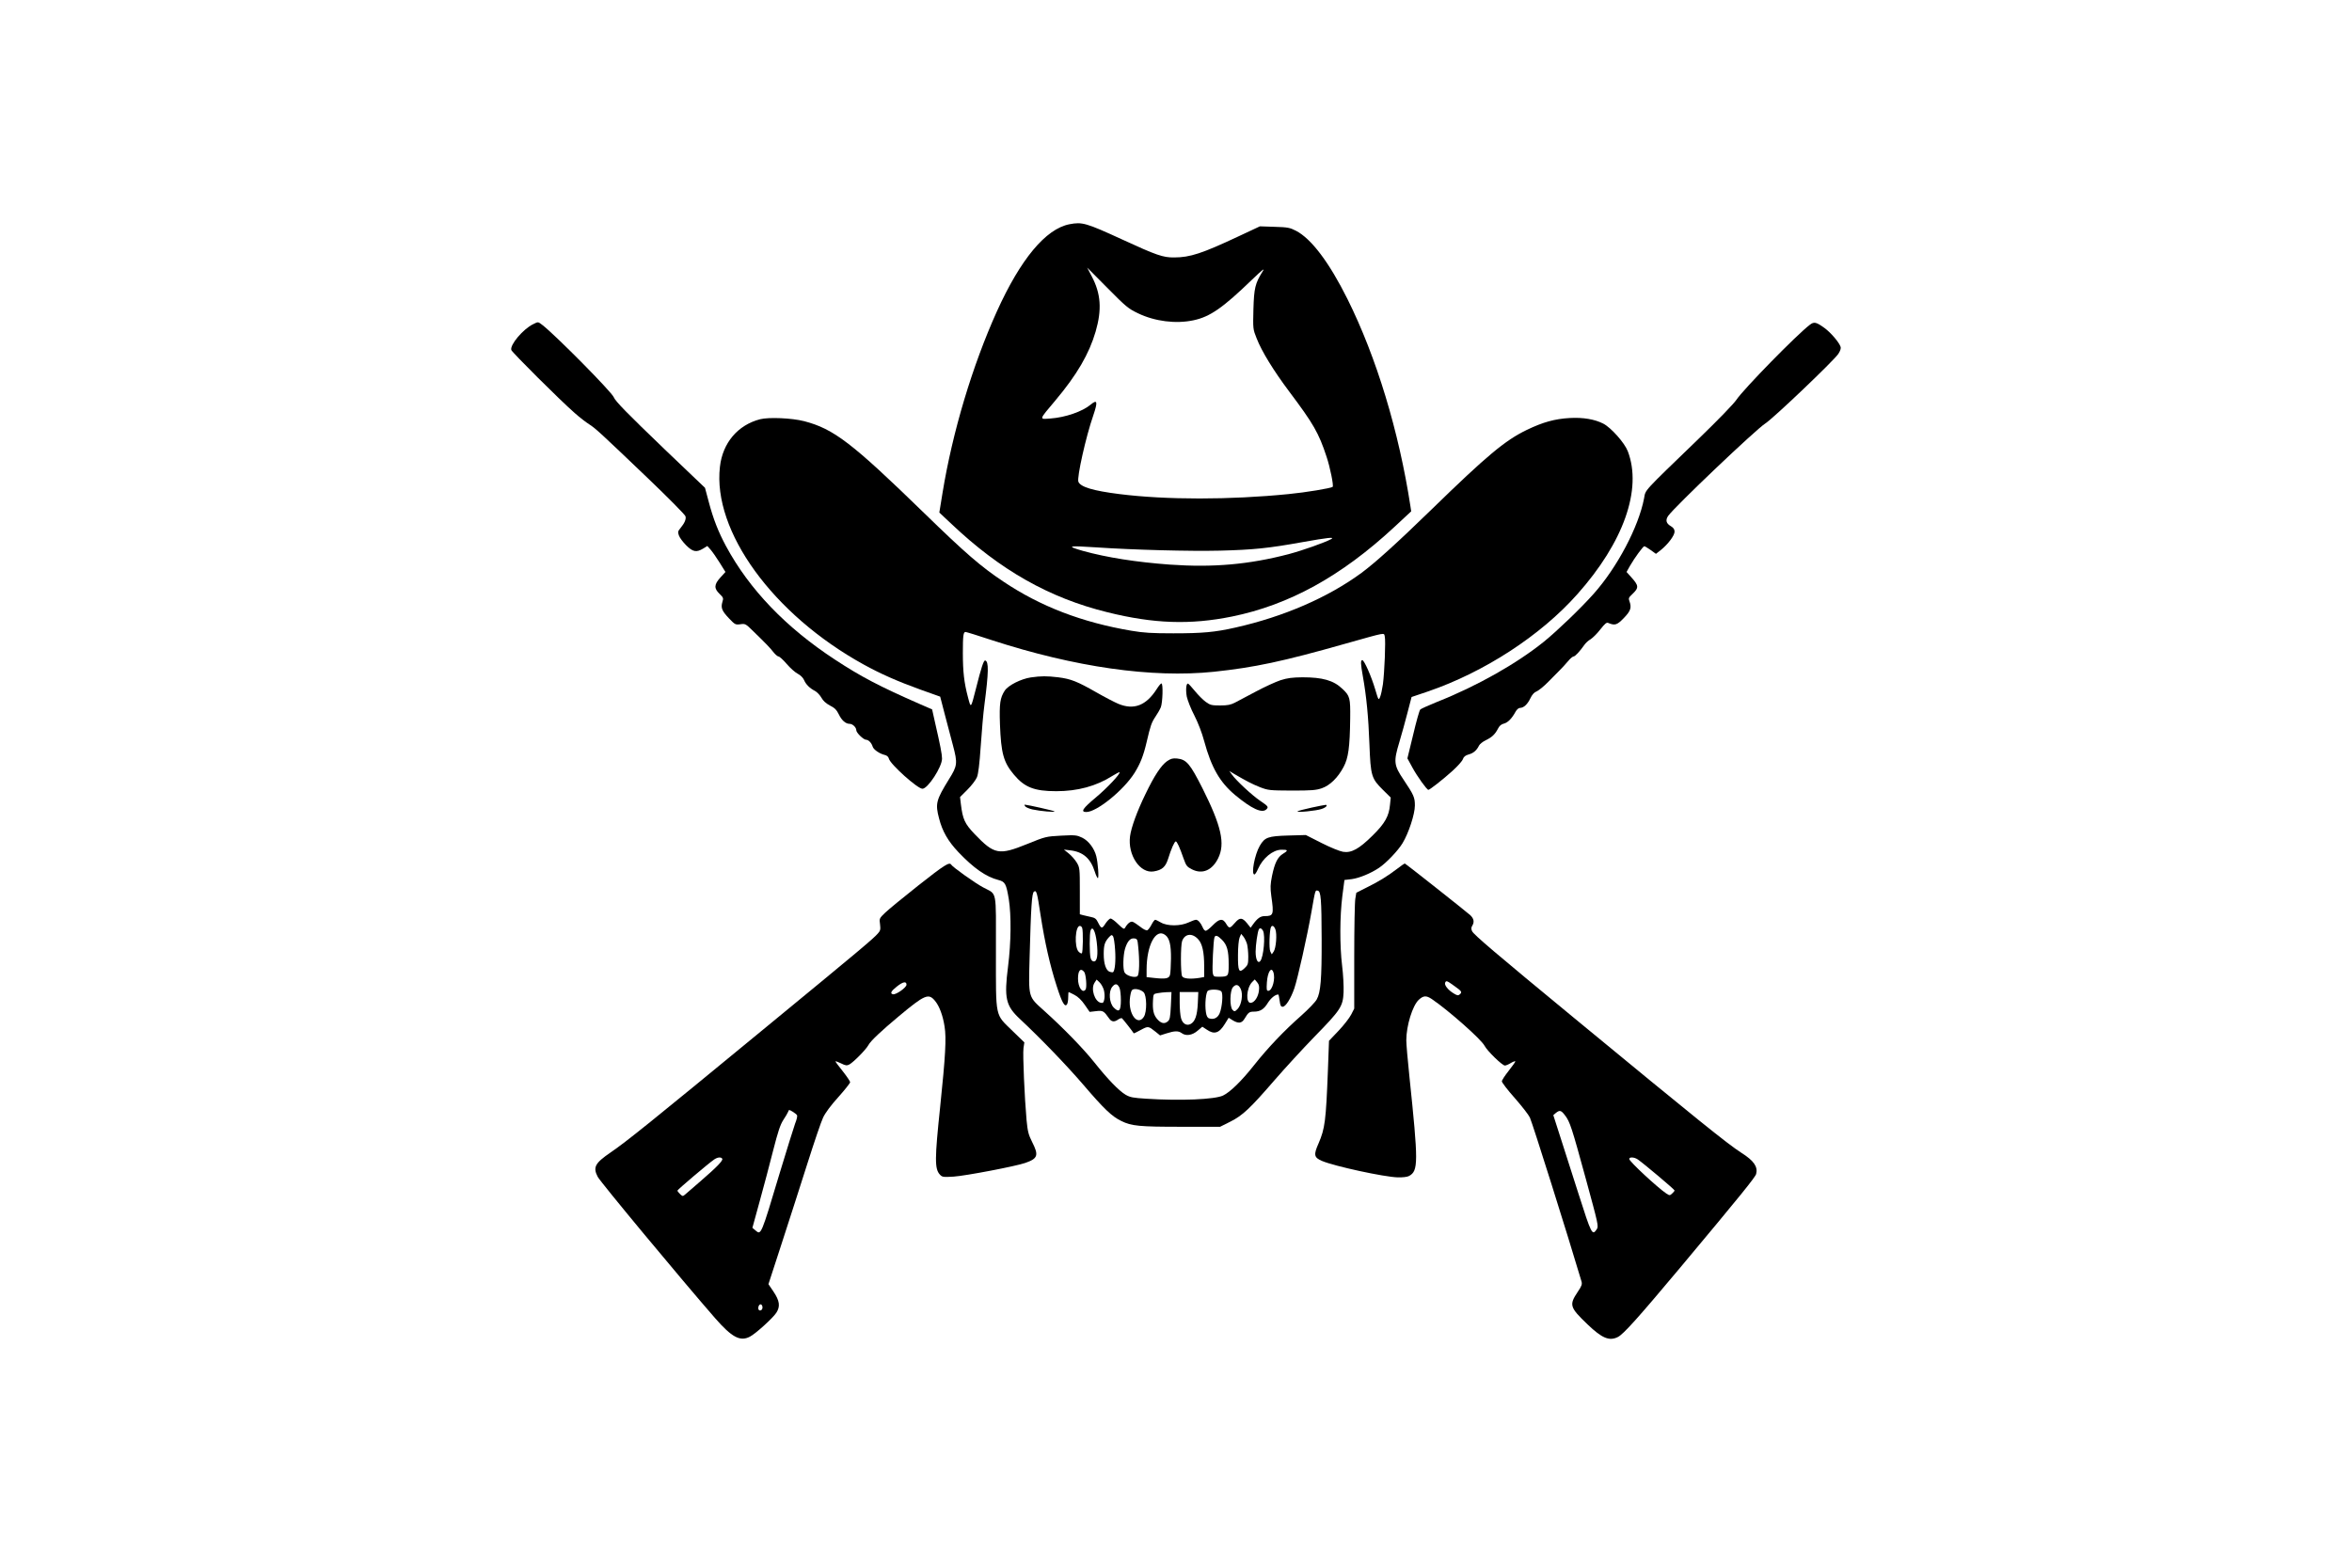
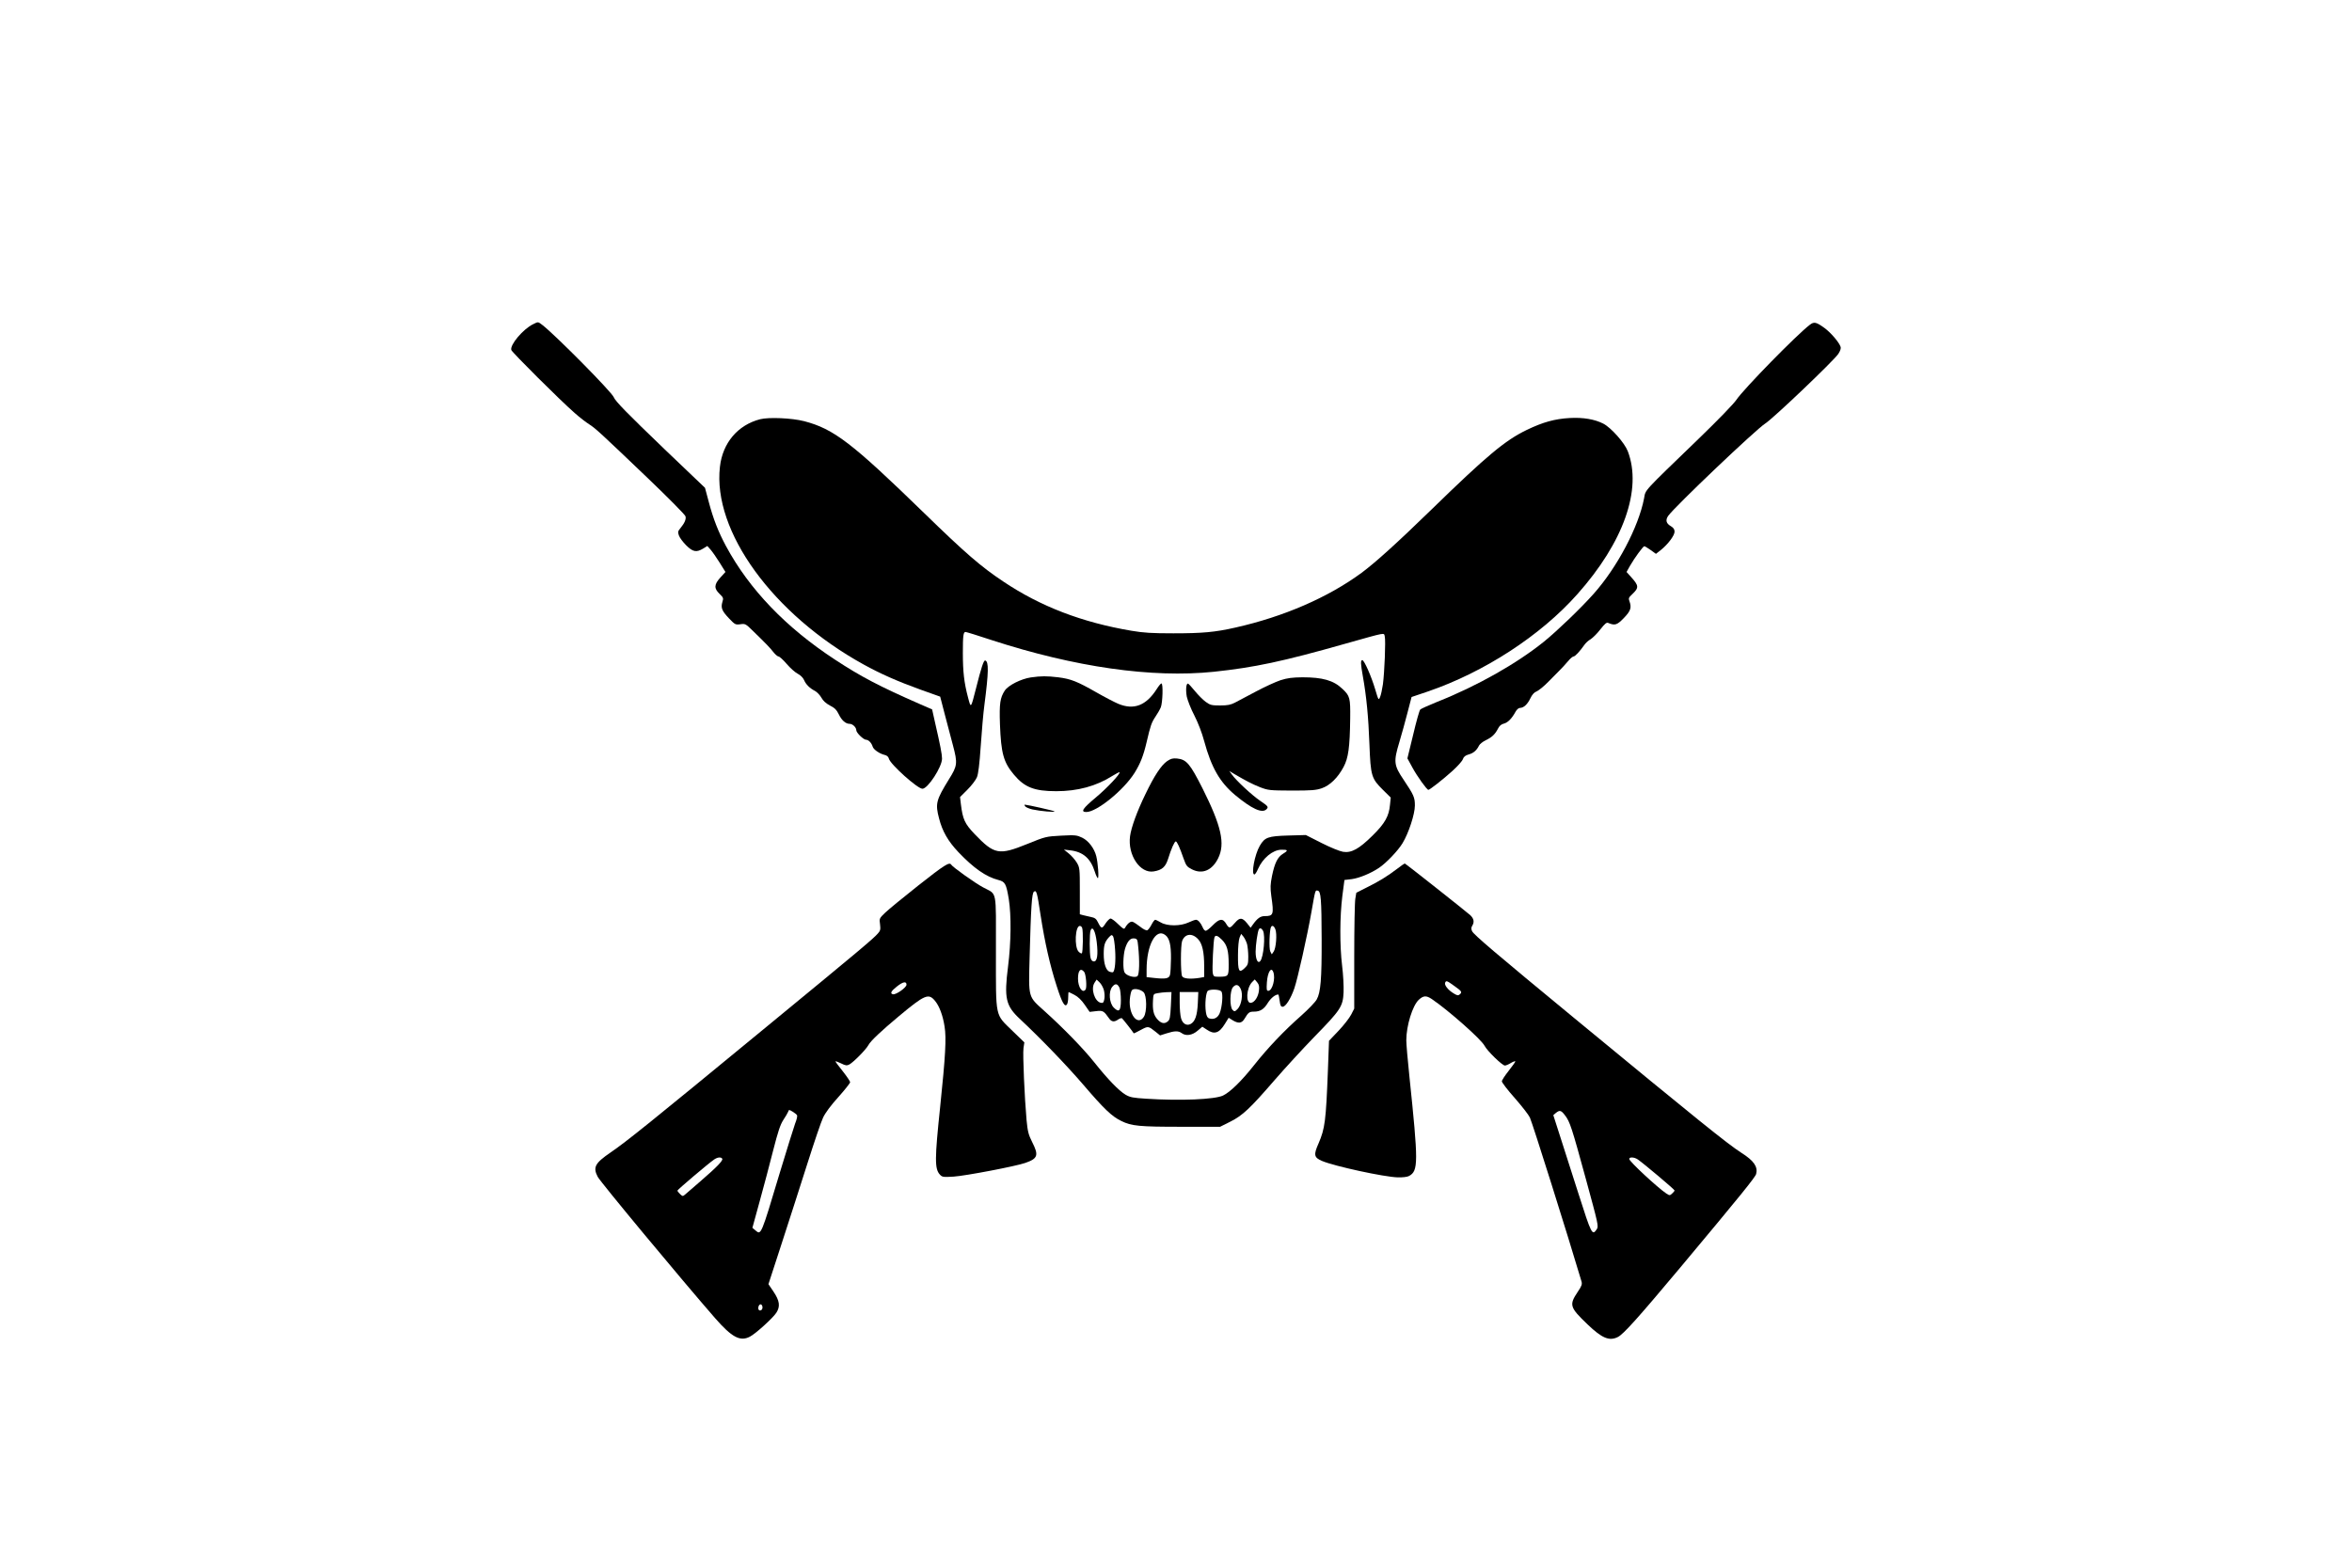
<svg xmlns="http://www.w3.org/2000/svg" version="1.0" width="1536pt" height="1024pt" viewBox="0 0 1920 1280" preserveAspectRatio="xMidYMid meet">
  <g transform="translate(0,1280) scale(0.1,-0.1)" fill="#000000" stroke="none">
-     <path d="M8730 10969 c-194 -38 -399 -285 -592 -711 -201 -446 -362 -983 -444 -1483 l-26 -160 99 -93 c398 -377 798 -604 1273 -721 378 -94 676 -104 1017 -35 466 95 890 328 1321 727 l142 132 -6 40 c-94 613 -278 1219 -514 1693 -149 299 -295 493 -421 558 -49 25 -66 29 -174 32 l-120 4 -173 -81 c-298 -140 -397 -173 -527 -173 -90 -1 -143 17 -425 147 -296 136 -326 144 -430 124z m560 -727 c137 -66 309 -88 453 -57 134 28 239 101 476 330 91 87 109 101 87 67 -60 -96 -69 -135 -74 -307 -4 -159 -4 -162 26 -237 41 -106 138 -264 267 -436 196 -261 240 -336 304 -531 29 -86 59 -236 50 -246 -11 -11 -222 -46 -359 -59 -479 -48 -1002 -48 -1383 0 -214 27 -318 58 -334 101 -13 34 61 367 122 542 38 112 33 133 -22 87 -67 -56 -205 -104 -327 -113 -96 -7 -97 -15 39 147 176 209 276 381 329 563 52 180 43 309 -32 451 l-37 71 165 -166 c152 -154 172 -170 250 -207z m1578 -1843 c-48 -27 -233 -93 -350 -124 -323 -84 -612 -110 -968 -85 -274 20 -515 58 -710 112 -139 40 -123 44 105 29 309 -21 772 -33 1015 -27 270 7 392 19 675 70 202 36 263 43 233 25z" />
    <path d="M4352 10153 c-82 -40 -191 -169 -178 -211 7 -20 396 -408 516 -513 41 -37 95 -78 119 -93 52 -33 91 -69 479 -440 166 -159 305 -299 308 -312 6 -24 -7 -54 -42 -97 -20 -24 -22 -31 -12 -59 6 -18 33 -54 59 -80 55 -55 84 -60 139 -27 l34 21 26 -29 c14 -16 48 -64 74 -106 l48 -77 -41 -45 c-52 -57 -54 -89 -7 -134 31 -30 33 -35 23 -66 -14 -48 -4 -73 54 -134 49 -51 52 -53 92 -48 40 6 44 4 102 -53 110 -107 140 -138 168 -174 16 -20 35 -36 42 -36 8 0 38 -27 67 -61 29 -34 70 -70 90 -80 23 -12 43 -32 52 -52 15 -36 47 -67 90 -89 16 -9 39 -33 51 -54 14 -26 37 -47 71 -65 38 -19 54 -36 71 -71 24 -50 56 -78 89 -78 24 0 54 -29 54 -52 0 -21 59 -78 80 -78 20 0 45 -26 54 -57 8 -24 56 -57 98 -67 18 -4 30 -15 34 -30 11 -46 234 -246 274 -246 44 0 160 178 160 246 0 35 -15 112 -56 290 l-25 112 -97 42 c-333 146 -484 225 -697 365 -400 262 -698 573 -888 925 -63 117 -105 224 -141 361 l-31 116 -330 315 c-306 294 -402 392 -415 425 -16 42 -464 495 -578 586 -41 32 -38 31 -80 10z" />
    <path d="M14774 10148 c-109 -83 -541 -525 -599 -612 -21 -32 -152 -167 -304 -314 -468 -452 -436 -417 -450 -491 -45 -234 -220 -565 -413 -781 -103 -116 -295 -300 -403 -388 -223 -180 -548 -364 -874 -493 -69 -28 -131 -56 -137 -62 -7 -7 -33 -99 -58 -206 l-47 -193 42 -77 c37 -68 116 -179 129 -180 10 -1 121 86 196 154 42 38 81 81 86 97 7 20 20 30 47 38 39 10 66 34 85 73 6 12 30 31 54 43 51 24 77 49 100 94 12 24 27 37 49 42 32 8 65 42 95 97 9 17 25 31 35 31 31 0 62 29 85 77 15 31 31 50 52 58 18 8 60 42 94 77 34 35 76 77 94 95 18 18 48 50 67 73 18 22 39 40 46 40 13 0 51 41 89 95 10 15 33 36 51 46 17 11 53 46 79 80 36 46 51 59 64 53 55 -23 72 -18 128 40 56 58 65 85 45 139 -8 21 -5 29 21 53 59 56 58 71 -9 145 l-35 39 28 50 c38 66 107 160 117 160 5 0 28 -14 52 -31 l43 -31 41 32 c58 47 111 118 111 149 0 19 -9 32 -29 44 -40 23 -47 50 -23 85 56 78 714 704 792 754 64 40 561 514 597 569 16 25 23 45 18 58 -11 35 -80 116 -131 153 -68 49 -85 53 -120 26z" />
    <path d="M6205 9377 c-182 -47 -306 -193 -328 -388 -61 -526 433 -1206 1172 -1614 140 -77 275 -137 466 -206 l160 -57 36 -139 c20 -76 51 -192 68 -258 39 -147 37 -167 -32 -277 -106 -172 -113 -200 -81 -321 27 -105 73 -185 158 -275 125 -131 225 -201 326 -227 55 -14 64 -30 85 -156 21 -133 19 -352 -6 -550 -33 -260 -19 -321 97 -429 174 -163 383 -380 521 -541 167 -195 230 -255 307 -292 83 -41 147 -47 488 -47 l318 0 82 41 c102 51 163 109 362 339 83 96 230 256 326 355 214 219 233 247 238 364 2 47 -3 145 -12 216 -20 166 -19 403 2 570 l17 130 59 7 c61 8 156 47 223 92 61 41 155 140 192 201 50 82 101 238 101 308 0 66 -8 85 -93 212 -79 117 -82 146 -34 305 19 63 49 172 67 242 l33 127 133 45 c459 157 920 456 1219 793 379 425 532 858 413 1169 -26 68 -137 193 -200 225 -70 36 -165 52 -273 46 -124 -7 -220 -34 -351 -97 -178 -86 -326 -210 -774 -646 -291 -283 -461 -436 -575 -521 -275 -202 -635 -358 -1030 -447 -167 -38 -270 -47 -507 -47 -175 0 -242 4 -342 21 -402 68 -742 198 -1046 402 -183 122 -308 230 -645 558 -591 575 -739 688 -980 751 -101 26 -289 34 -360 16z m1889 -1803 c683 -222 1310 -311 1814 -259 336 36 559 83 1077 230 338 95 311 90 319 59 9 -33 -2 -294 -15 -392 -6 -41 -16 -87 -23 -103 -12 -29 -13 -28 -40 63 -32 108 -90 238 -105 238 -15 0 -14 -29 4 -130 30 -166 46 -338 54 -556 10 -261 16 -280 112 -375 l62 -61 -6 -58 c-8 -94 -42 -154 -143 -253 -109 -108 -172 -143 -240 -132 -26 4 -103 35 -176 72 l-128 65 -143 -4 c-166 -5 -192 -14 -233 -84 -42 -72 -72 -234 -44 -234 6 0 19 20 29 44 39 89 121 157 191 158 55 1 58 -6 15 -32 -46 -28 -69 -76 -91 -181 -14 -71 -15 -96 -6 -165 22 -152 18 -164 -54 -164 -35 0 -60 -18 -97 -70 l-18 -25 -30 38 c-38 46 -59 47 -96 4 -43 -50 -49 -50 -72 -12 -28 49 -56 46 -111 -10 -24 -25 -50 -45 -57 -45 -8 0 -19 12 -25 28 -16 37 -38 62 -55 62 -8 0 -35 -10 -61 -22 -66 -31 -173 -31 -226 0 -20 12 -41 22 -46 22 -5 0 -19 -18 -30 -40 -12 -23 -27 -43 -35 -46 -8 -3 -34 10 -57 29 -24 18 -51 37 -61 40 -17 7 -42 -12 -62 -47 -9 -16 -15 -12 -57 28 -25 25 -53 46 -62 46 -9 0 -27 -19 -42 -41 -28 -45 -34 -44 -62 12 -13 27 -25 36 -57 42 -22 5 -51 12 -65 15 l-25 7 0 190 c0 185 -1 191 -25 232 -14 23 -43 56 -65 74 l-40 32 52 -6 c104 -12 166 -66 200 -174 9 -29 21 -53 25 -53 10 0 1 125 -13 180 -16 63 -63 125 -114 150 -44 21 -56 23 -172 17 -124 -7 -127 -7 -277 -68 -232 -94 -269 -87 -430 81 -81 85 -97 121 -112 243 l-7 59 61 61 c34 34 68 79 77 101 11 26 21 107 31 255 8 119 21 270 30 336 35 269 36 353 7 362 -13 5 -33 -59 -77 -233 -41 -161 -40 -160 -64 -68 -32 121 -42 210 -42 363 0 141 4 171 22 171 6 0 101 -29 212 -66z m401 -2249 c34 -219 76 -406 131 -576 44 -138 67 -177 85 -148 5 8 9 33 9 57 0 23 2 42 3 42 2 0 24 -10 48 -23 29 -15 58 -43 84 -81 l40 -58 52 6 c56 7 64 2 106 -58 20 -30 43 -33 75 -10 12 8 26 13 31 10 6 -4 91 -112 96 -123 1 -2 27 11 58 28 60 32 61 32 120 -15 l37 -30 54 17 c65 21 96 21 122 2 34 -26 86 -19 130 19 l39 33 35 -23 c62 -43 102 -31 149 46 l31 50 32 -20 c48 -29 75 -26 98 13 30 50 38 57 75 57 52 0 83 19 115 72 25 39 60 68 85 68 3 0 7 -22 11 -50 5 -40 10 -50 25 -50 24 0 66 66 95 150 27 79 104 421 140 626 32 182 30 176 51 172 26 -5 31 -67 32 -398 1 -324 -8 -433 -40 -490 -12 -22 -68 -80 -124 -130 -143 -126 -275 -265 -386 -405 -106 -134 -197 -222 -255 -250 -68 -32 -346 -44 -626 -26 -109 7 -132 11 -170 33 -55 33 -144 125 -254 263 -91 114 -252 280 -410 422 -132 119 -128 101 -119 437 11 408 18 526 36 536 20 13 25 -2 54 -195z m339 -101 c9 -24 7 -202 -3 -208 -4 -3 -17 4 -27 15 -35 39 -27 209 11 209 7 0 16 -7 19 -16z m1577 -11 c15 -38 6 -155 -14 -183 l-15 -22 -12 23 c-12 21 -7 180 6 201 10 16 25 7 35 -19z m-1458 -106 c12 -103 4 -157 -23 -157 -13 0 -22 10 -27 28 -10 36 -10 202 0 226 16 39 39 -6 50 -97z m1357 94 c21 -40 5 -215 -22 -248 -20 -24 -38 13 -38 77 0 53 16 166 27 183 8 13 22 8 33 -12z m-798 -35 c35 -26 48 -80 47 -193 -1 -59 -4 -119 -8 -133 -8 -30 -36 -35 -128 -25 l-63 7 0 61 c0 201 76 341 152 283z m-409 -123 c6 -87 -1 -165 -16 -180 -3 -3 -15 -2 -27 2 -31 10 -50 64 -50 145 0 74 8 99 43 138 19 20 23 21 33 8 6 -9 14 -60 17 -113z m678 88 c34 -36 49 -106 49 -220 l0 -88 -37 -7 c-77 -12 -132 -7 -143 13 -13 26 -13 251 0 288 23 61 83 67 131 14z m399 -39 c5 -20 10 -67 10 -103 0 -60 -3 -68 -30 -94 -46 -44 -55 -26 -54 108 0 66 6 124 13 142 l13 30 19 -23 c10 -13 23 -40 29 -60z m-205 35 c42 -42 55 -89 55 -200 0 -99 -1 -101 -79 -102 -42 0 -45 2 -51 30 -6 31 5 269 14 292 8 21 26 15 61 -20z m-684 -52 c13 -120 10 -232 -6 -245 -21 -17 -90 3 -105 30 -15 27 -12 139 4 194 19 61 43 88 75 84 24 -3 27 -8 32 -63z m-441 -210 c15 -18 24 -126 12 -144 -25 -36 -62 18 -62 89 0 66 21 90 50 55z m1544 -1 c20 -51 -7 -154 -41 -154 -13 0 -15 10 -11 70 6 83 35 129 52 84z m-1383 -147 c6 -22 8 -55 4 -74 -5 -28 -10 -34 -27 -31 -51 8 -86 114 -53 164 l17 26 24 -23 c13 -12 29 -41 35 -62z m1266 -6 c-6 -50 -35 -95 -65 -99 -45 -7 -38 122 10 170 l21 21 20 -24 c15 -18 18 -34 14 -68z m-1138 23 c6 -14 11 -59 11 -100 0 -88 -15 -104 -58 -61 -37 37 -44 130 -13 169 25 31 43 28 60 -8z m989 -8 c21 -42 7 -132 -25 -164 -23 -23 -26 -23 -41 -8 -25 25 -23 157 3 186 24 27 46 22 63 -14z m-793 -27 c27 -26 29 -162 2 -202 -50 -76 -125 20 -114 145 3 32 10 65 17 73 15 18 68 9 95 -16z m635 6 c16 -19 7 -128 -14 -179 -16 -37 -48 -53 -85 -41 -14 4 -22 18 -27 51 -10 66 0 164 17 175 23 14 95 11 109 -6z m-412 -117 c-5 -98 -8 -114 -27 -129 -27 -22 -55 -14 -86 22 -29 35 -37 74 -33 149 3 54 3 55 38 61 19 4 53 7 74 8 l39 1 -5 -112z m220 20 c-5 -100 -22 -149 -59 -169 -33 -17 -66 3 -78 48 -6 21 -11 77 -11 126 l0 87 76 0 76 0 -4 -92z" />
    <path d="M8415 7269 c-80 -12 -184 -64 -213 -108 -38 -59 -45 -104 -39 -276 9 -236 29 -309 114 -410 86 -103 166 -135 346 -135 173 0 326 41 458 125 29 18 56 32 58 30 10 -11 -100 -128 -192 -205 -110 -92 -128 -120 -79 -120 85 0 305 178 394 320 47 76 72 139 98 250 32 137 40 160 72 208 16 23 36 58 44 77 15 38 20 195 5 195 -5 0 -23 -21 -39 -47 -86 -134 -186 -172 -312 -120 -31 13 -112 55 -180 94 -156 89 -208 110 -312 123 -94 11 -137 11 -223 -1z" />
    <path d="M10453 7246 c-39 -13 -129 -54 -200 -92 -70 -37 -148 -78 -172 -91 -35 -18 -60 -23 -121 -23 -69 0 -81 3 -117 29 -22 16 -62 56 -88 88 -26 32 -51 59 -56 61 -16 6 -21 -49 -11 -106 7 -31 34 -101 62 -154 30 -59 62 -141 80 -209 59 -217 128 -336 252 -440 136 -113 221 -152 256 -117 19 19 15 25 -50 69 -67 45 -196 165 -231 214 l-22 30 40 -24 c99 -58 145 -82 210 -108 68 -26 77 -27 260 -28 162 0 198 3 245 19 67 23 132 87 178 174 39 73 51 159 54 396 2 167 -2 184 -64 242 -72 69 -162 94 -326 94 -84 -1 -123 -6 -179 -24z" />
    <path d="M9527 6585 c-48 -34 -103 -116 -177 -270 -68 -140 -115 -269 -125 -342 -21 -154 82 -307 193 -288 68 11 96 36 117 101 25 82 53 144 63 144 10 0 32 -48 64 -140 21 -59 27 -67 68 -88 84 -43 165 -9 214 90 59 119 27 263 -128 572 -102 201 -130 235 -208 243 -35 3 -50 -1 -81 -22z" />
    <path d="M8369 6216 c7 -8 33 -19 59 -25 64 -14 189 -25 180 -16 -6 6 -214 53 -242 55 -5 0 -3 -6 3 -14z" />
-     <path d="M10707 6206 c-59 -13 -110 -26 -115 -31 -10 -11 156 5 197 20 19 6 37 17 39 23 5 15 9 15 -121 -12z" />
    <path d="M7500 5573 c-124 -98 -247 -199 -274 -225 -48 -46 -49 -48 -42 -95 5 -41 3 -52 -17 -74 -37 -43 -138 -128 -937 -785 -928 -764 -1116 -915 -1246 -1004 -127 -87 -145 -120 -105 -198 22 -43 685 -841 958 -1154 138 -158 205 -193 284 -152 46 23 187 151 216 195 34 52 28 98 -24 175 l-40 59 109 335 c60 184 154 477 209 650 55 173 112 342 128 375 17 37 64 101 125 168 53 59 96 114 96 121 0 7 -27 47 -60 89 -33 41 -60 77 -60 81 0 3 20 -4 45 -16 38 -19 48 -20 69 -9 34 19 136 122 155 158 17 33 105 116 249 236 211 176 242 189 294 126 36 -43 65 -120 79 -212 15 -94 7 -239 -36 -652 -45 -428 -46 -509 -2 -556 19 -20 27 -21 111 -16 96 6 510 85 586 112 103 36 111 62 55 172 -29 58 -36 84 -45 178 -16 179 -32 536 -25 587 l7 47 -96 93 c-145 142 -136 97 -136 644 0 526 12 465 -105 529 -66 35 -248 165 -260 185 -15 24 -54 -1 -265 -167z m-100 -813 c0 -23 -85 -83 -110 -78 -26 5 -17 25 30 62 51 41 80 46 80 16z m-893 -1067 c3 -7 -4 -37 -16 -66 -11 -30 -68 -214 -127 -408 -152 -508 -151 -504 -196 -466 l-26 22 59 215 c33 118 82 305 110 415 40 156 58 211 83 250 19 28 36 58 40 68 6 18 7 18 37 0 17 -10 33 -23 36 -30z m-611 -354 c8 -14 -43 -67 -176 -182 -58 -50 -114 -99 -126 -109 -20 -17 -21 -17 -42 2 -12 12 -22 24 -22 29 0 7 253 222 300 254 28 19 56 22 66 6z m326 -1201 c7 -19 -2 -38 -18 -38 -8 0 -14 8 -14 18 0 30 23 44 32 20z" />
    <path d="M11409 5709 c-83 -63 -151 -105 -248 -153 l-89 -45 -8 -48 c-5 -26 -9 -239 -9 -473 l0 -425 -25 -49 c-14 -27 -60 -87 -103 -132 l-78 -82 -9 -244 c-16 -410 -24 -472 -76 -593 -42 -94 -38 -116 28 -144 101 -43 507 -131 618 -134 40 -1 77 3 92 11 77 42 77 107 3 816 -14 131 -25 263 -25 292 0 119 51 284 102 331 38 35 61 36 106 6 137 -93 404 -329 431 -382 22 -42 144 -161 166 -161 8 0 30 9 49 21 20 12 36 17 36 12 0 -4 -25 -39 -55 -77 -30 -38 -55 -76 -55 -85 0 -9 47 -71 105 -136 58 -66 114 -138 124 -160 21 -45 307 -953 421 -1337 7 -23 2 -38 -30 -85 -72 -108 -67 -126 80 -267 118 -113 178 -138 248 -102 46 24 162 153 508 566 494 591 613 738 620 765 15 59 -19 108 -120 172 -115 74 -364 275 -1361 1097 -655 540 -825 685 -838 713 -8 18 -8 29 1 44 19 30 14 58 -15 86 -32 29 -530 423 -536 423 -2 0 -28 -18 -58 -41z m464 -960 c61 -43 65 -50 42 -69 -12 -10 -21 -8 -50 10 -44 27 -76 67 -68 86 8 20 14 18 76 -27z m902 -1055 c41 -53 55 -97 171 -521 100 -366 105 -386 89 -409 -37 -56 -43 -45 -150 291 -37 116 -98 307 -136 425 l-69 215 21 18 c31 25 43 22 74 -19z m595 -361 c46 -31 300 -245 300 -253 0 -4 -9 -15 -20 -25 -18 -17 -21 -17 -46 -1 -73 49 -304 263 -304 283 0 18 41 16 70 -4z" />
  </g>
</svg>